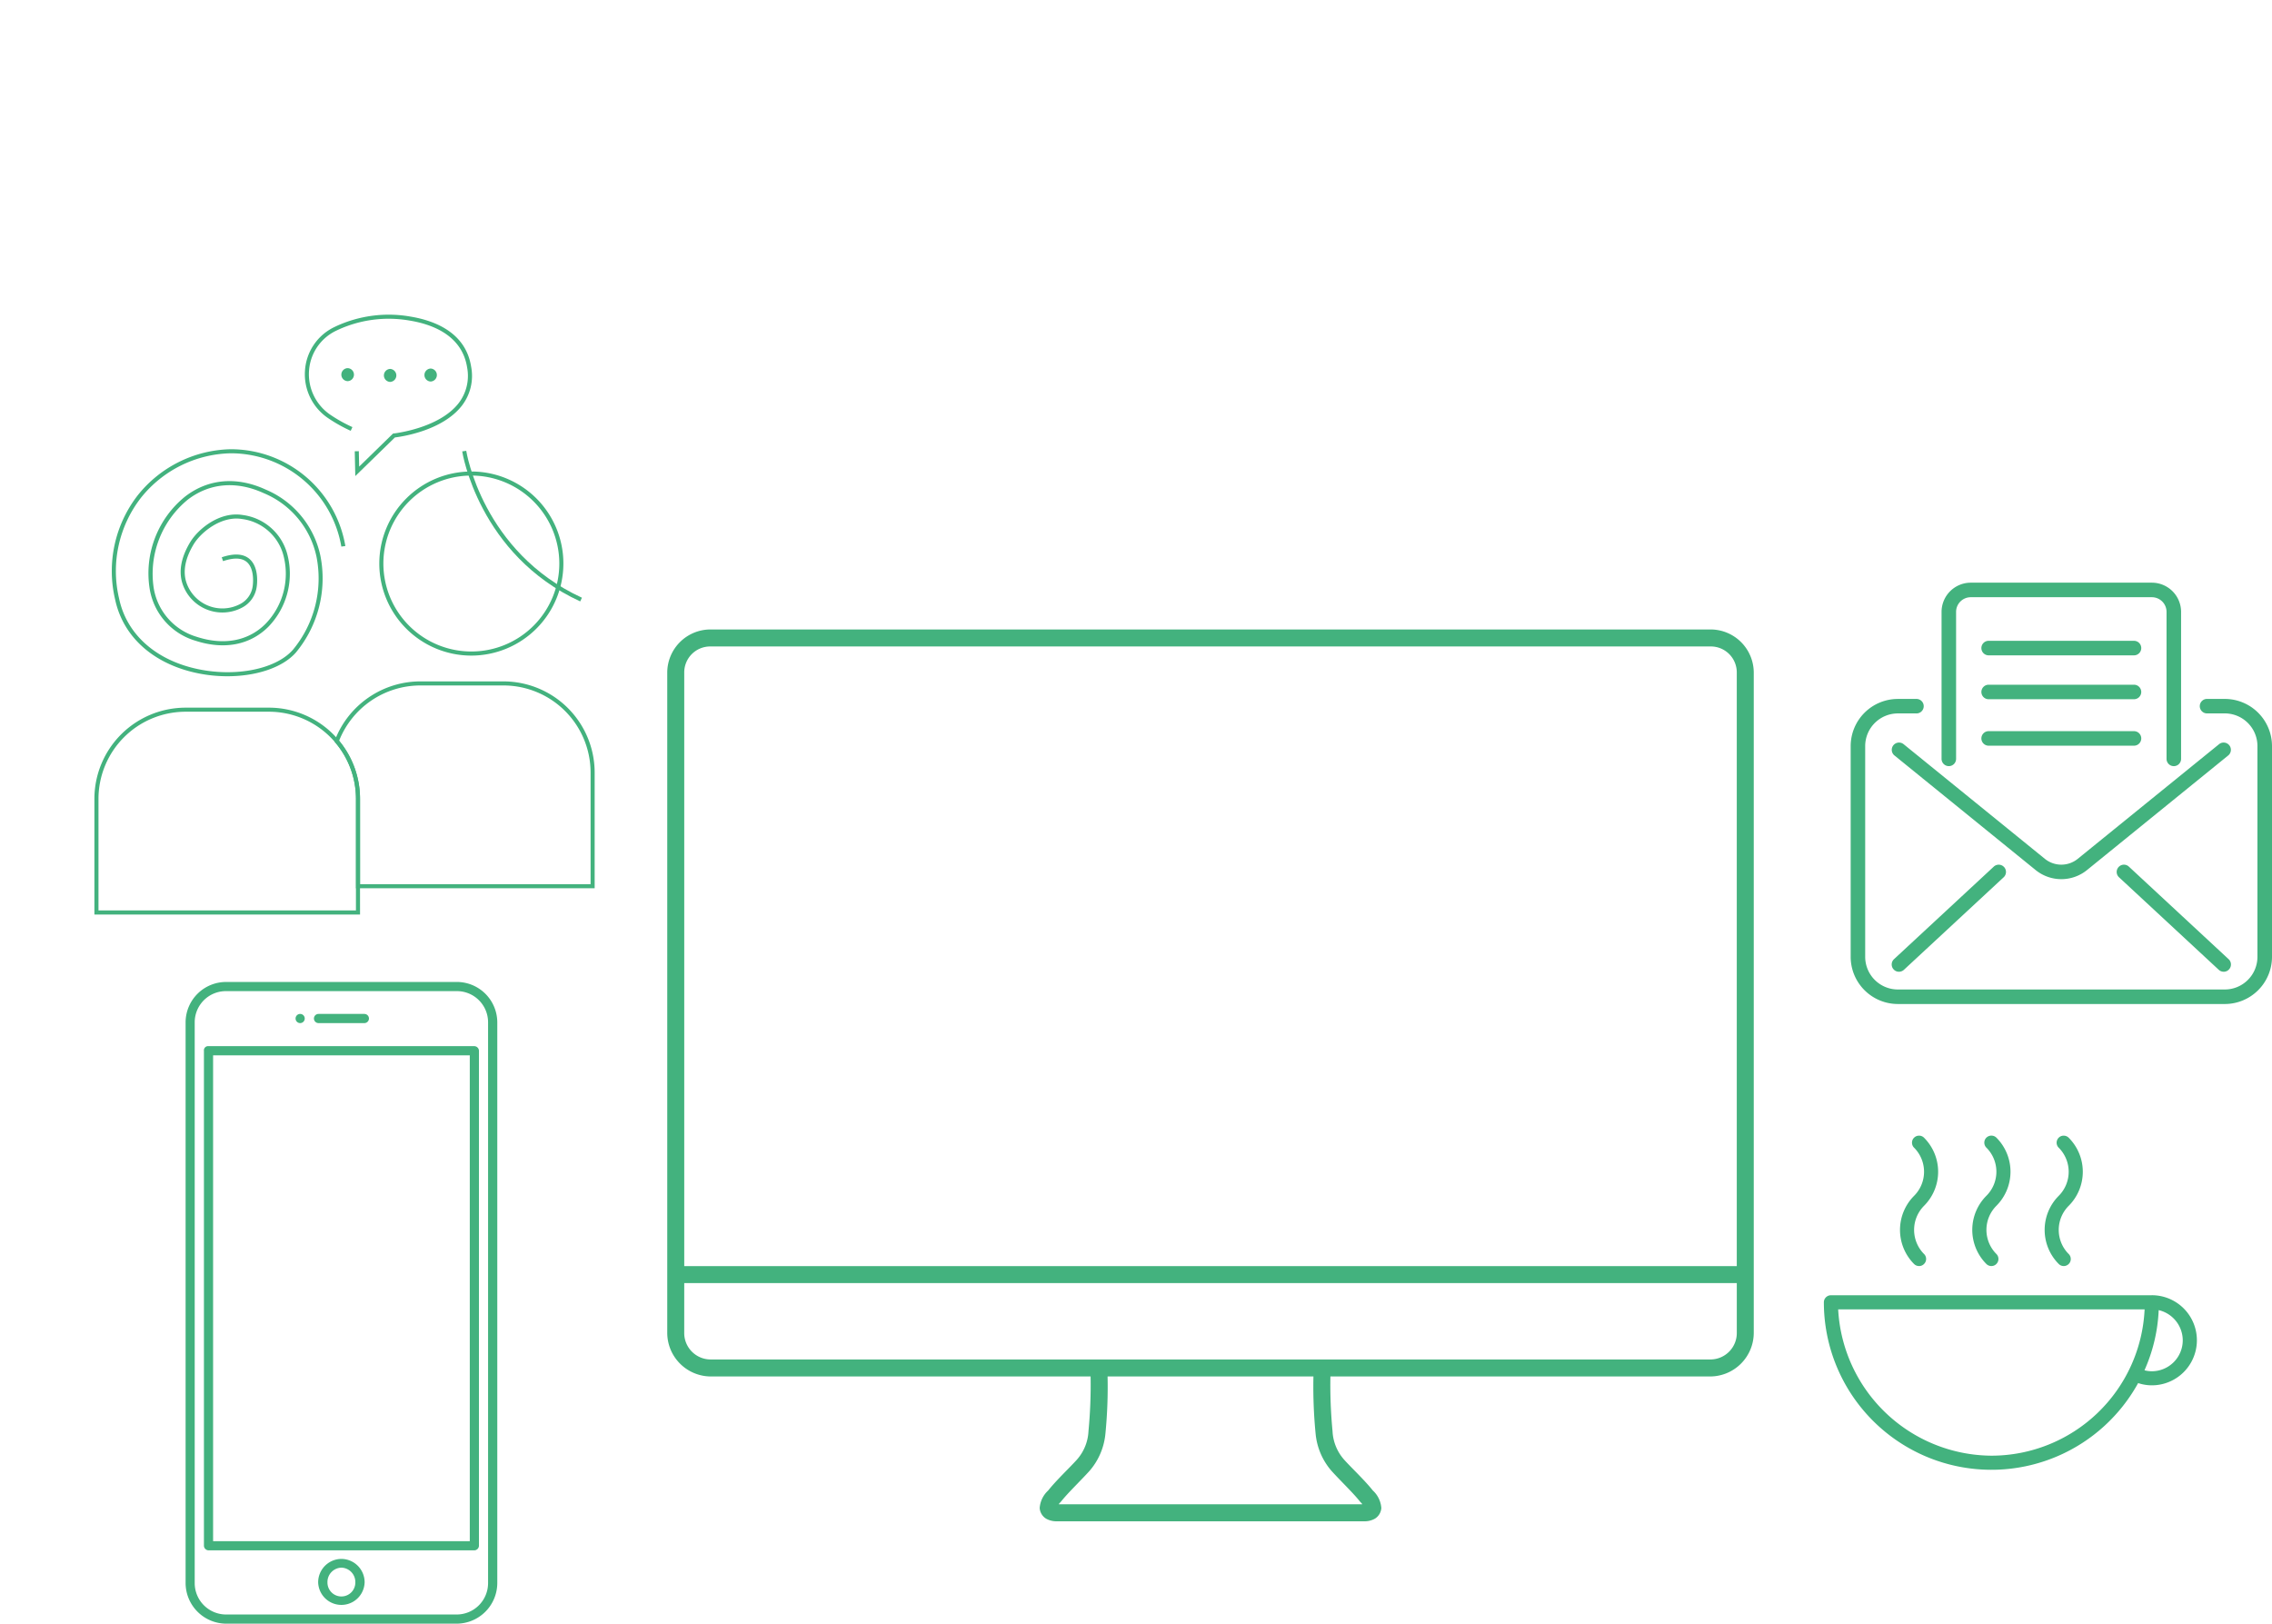
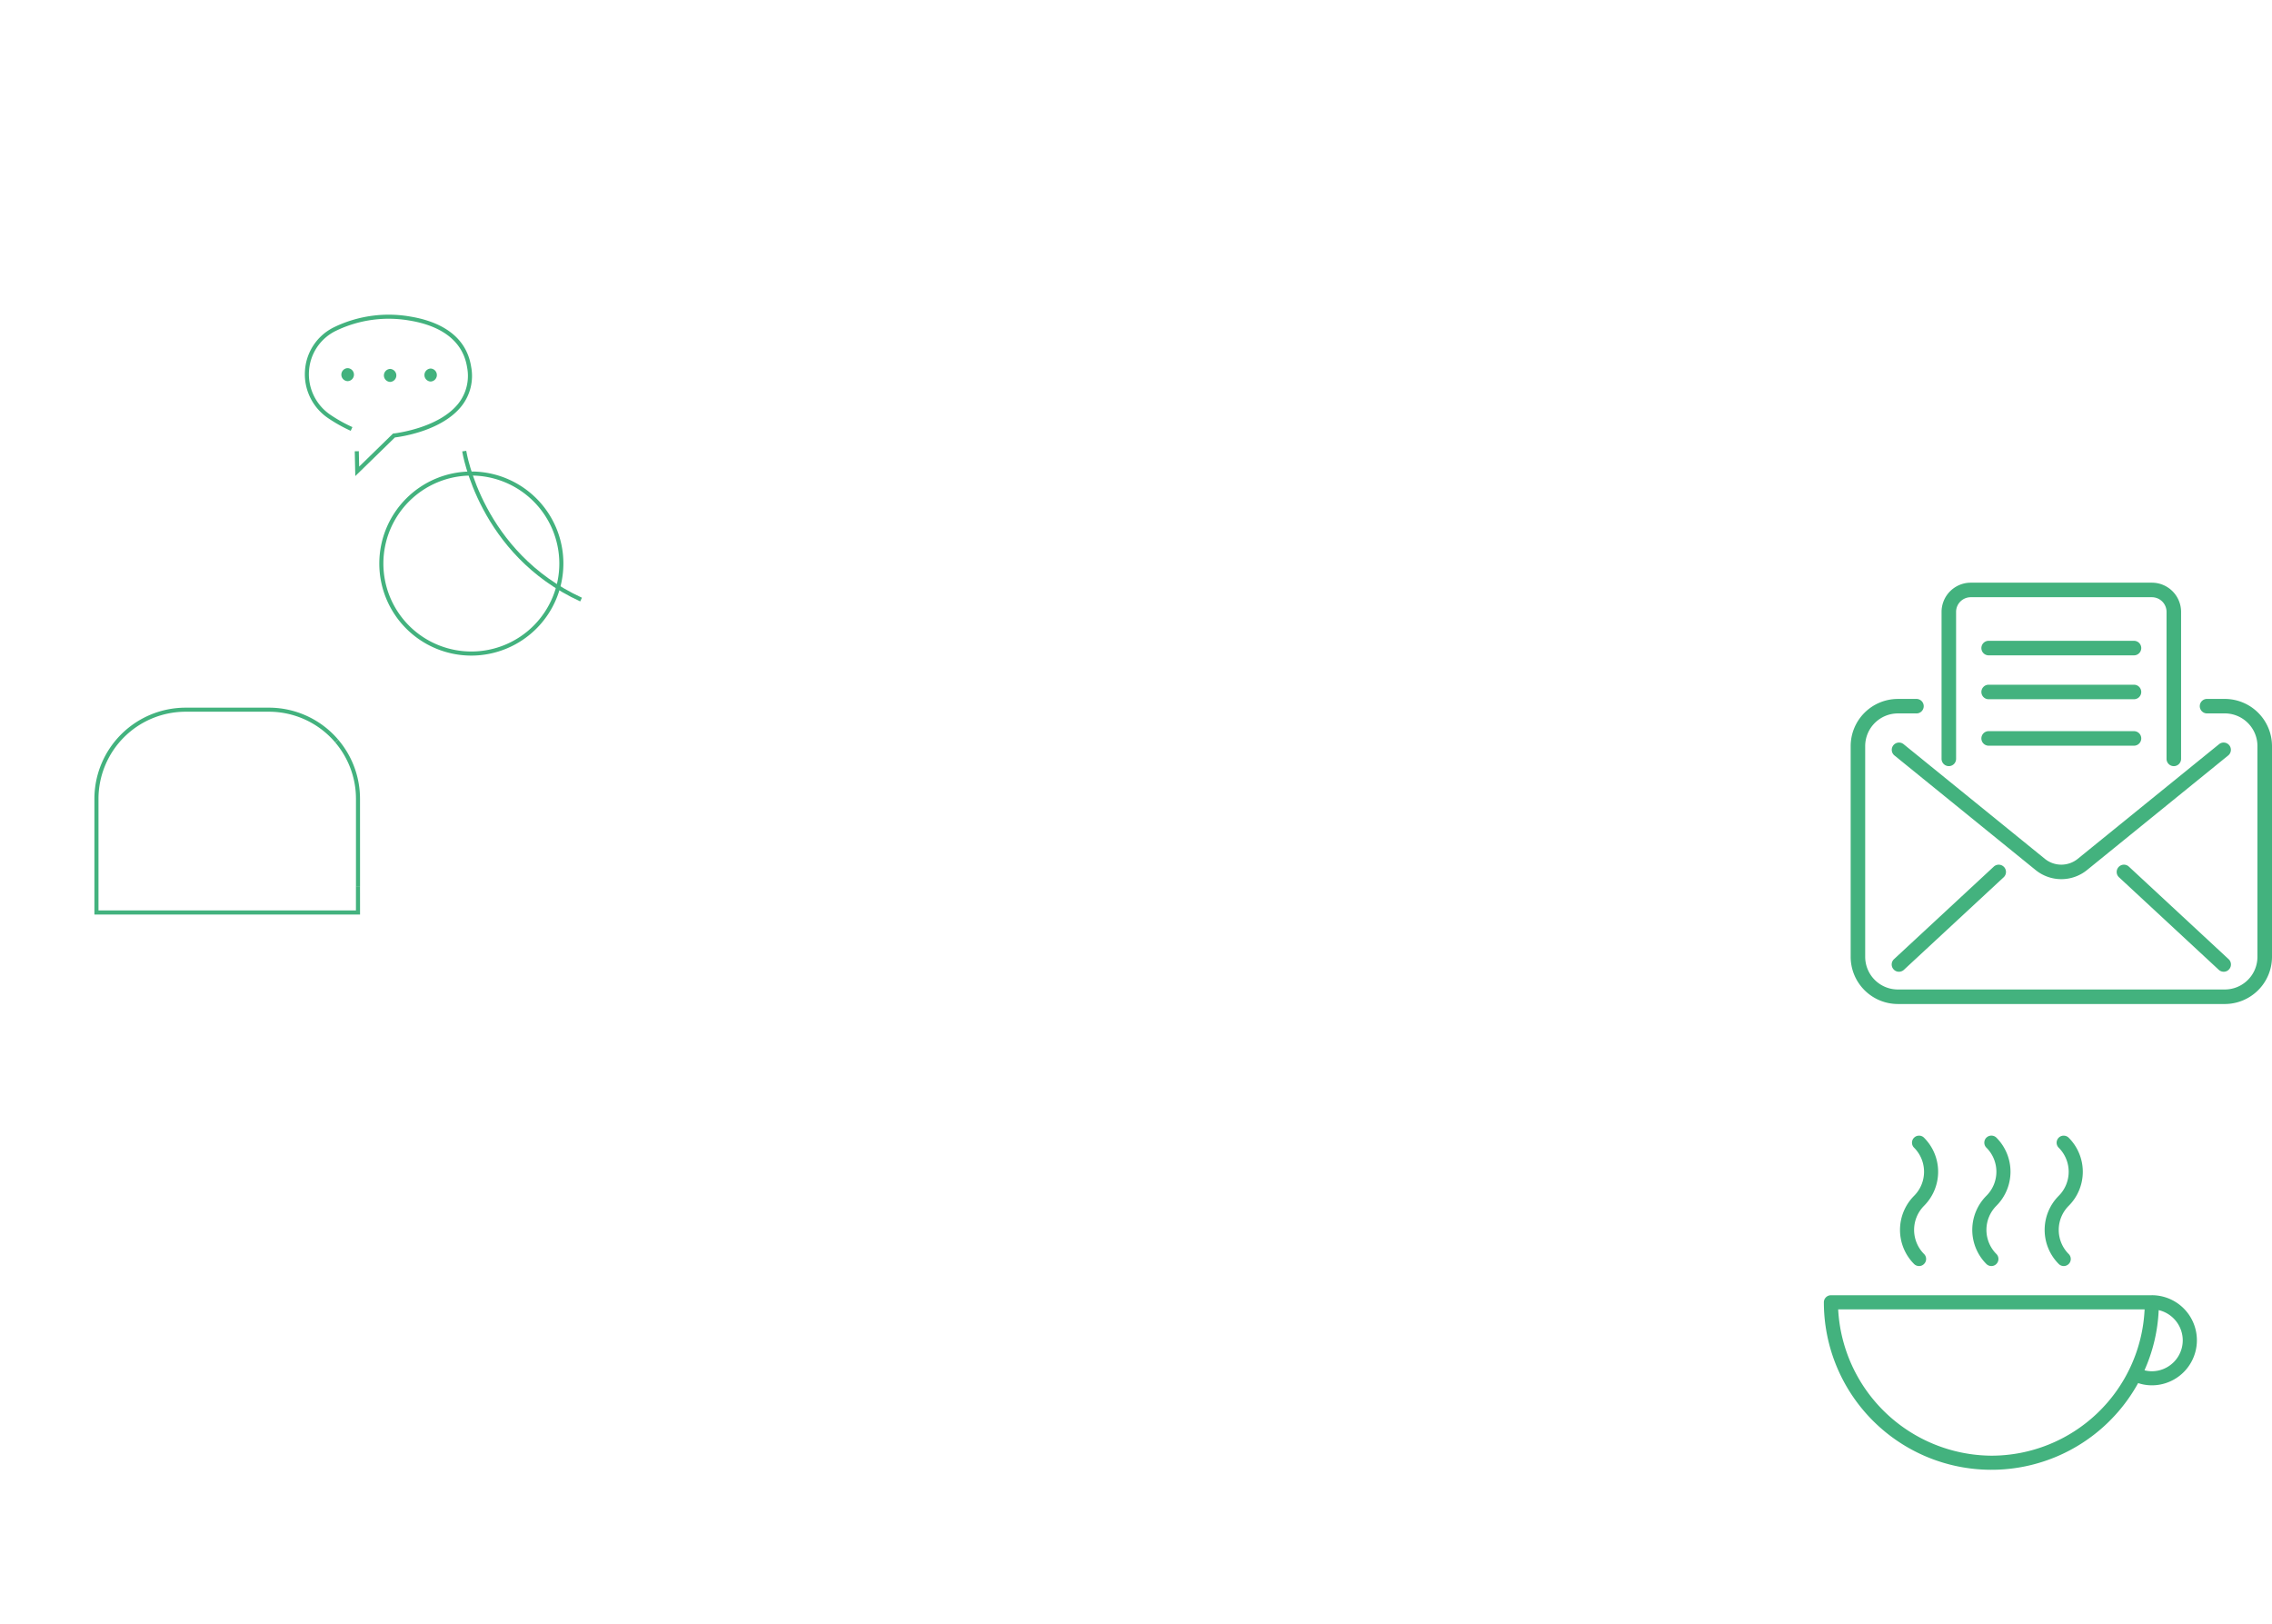
<svg xmlns="http://www.w3.org/2000/svg" width="360.933" height="257.943" viewBox="0 0 360.933 257.943">
  <defs>
    <style>.a{fill:#43b27e;}.b{fill:none;}</style>
  </defs>
  <g transform="translate(-678 -2095.5)">
    <g transform="translate(784 2189.499)">
      <g transform="translate(0 6)">
-         <path class="a" d="M6.827,6A6.872,6.872,0,0,0,0,12.911V117.67a6.945,6.945,0,0,0,6.827,7H67.255a77.391,77.391,0,0,1-.337,8.681,7.336,7.336,0,0,1-1.854,4.551c-1.167,1.3-3.211,3.206-4.551,4.888a4.188,4.188,0,0,0-1.348,2.781,2.154,2.154,0,0,0,1.011,1.686,3.32,3.32,0,0,0,1.77.421h48.713a3.312,3.312,0,0,0,1.77-.421,2.154,2.154,0,0,0,1.011-1.686,4.188,4.188,0,0,0-1.348-2.781c-1.34-1.682-3.384-3.586-4.551-4.888a7.336,7.336,0,0,1-1.854-4.551,77.415,77.415,0,0,1-.337-8.681h60.428a6.945,6.945,0,0,0,6.827-7V12.911A6.872,6.872,0,0,0,165.777,6Zm0,2.7H165.777a4.123,4.123,0,0,1,4.13,4.214v94.224H2.7V12.911A4.123,4.123,0,0,1,6.827,8.7ZM2.7,109.832h167.21v7.838a4.2,4.2,0,0,1-4.13,4.3H6.827a4.2,4.2,0,0,1-4.13-4.3Zm67.255,14.833h32.7a76.452,76.452,0,0,0,.337,9.018,10.516,10.516,0,0,0,2.528,5.984c1.338,1.493,3.371,3.428,4.467,4.8.285.357.313.291.421.506H62.2c.109-.216.136-.149.421-.506,1.1-1.375,3.129-3.311,4.467-4.8a10.516,10.516,0,0,0,2.528-5.984A76.439,76.439,0,0,0,69.952,124.665Z" transform="translate(0 -6)" />
-       </g>
+         </g>
    </g>
    <g transform="translate(687.484 2249.486)">
      <g transform="translate(20 2.013)">
-         <path class="a" d="M53.2,985.453a.728.728,0,1,1-.728.728A.727.727,0,0,1,53.2,985.453Zm-11.7-5.078A6.435,6.435,0,0,0,35,986.746V1075.9a6.474,6.474,0,0,0,6.508,6.417h36.5a6.474,6.474,0,0,0,6.508-6.417V986.746a6.435,6.435,0,0,0-6.508-6.372Zm0,1.456h36.5a4.951,4.951,0,0,1,5.052,4.915V1075.9a4.989,4.989,0,0,1-5.052,4.961h-36.5a4.989,4.989,0,0,1-5.052-4.961V986.746A4.951,4.951,0,0,1,41.508,981.831Zm14.609,3.622H63.4a.728.728,0,1,1,0,1.456H56.117a.728.728,0,1,1,0-1.456Zm3.641,86.578a3.717,3.717,0,0,0-3.691,3.7,3.692,3.692,0,0,0,7.382,0A3.717,3.717,0,0,0,59.758,1072.031Zm0,1.389a2.28,2.28,0,0,1,2.215,2.315,2.215,2.215,0,1,1-4.429,0A2.28,2.28,0,0,1,59.758,1073.42ZM37.913,991.3v78.642a.757.757,0,0,0,.728.728H80.875a.757.757,0,0,0,.728-.728V991.3a.757.757,0,0,0-.728-.728H38.641A.66.66,0,0,0,37.913,991.3Zm1.456.728H80.147v77.186H39.369Z" transform="translate(-35 -980.375)" />
-       </g>
+         </g>
    </g>
    <g transform="translate(938.82 2154.887)">
      <g transform="translate(33.18 33.18)">
        <path class="a" d="M92.613,51.646H89.724a1.152,1.152,0,0,0,0,2.3h2.889A5.192,5.192,0,0,1,97.8,59.136V92.62a5.19,5.19,0,0,1-5.189,5.186H40.673a5.192,5.192,0,0,1-5.186-5.186V59.136a5.194,5.194,0,0,1,5.186-5.186h2.892a1.152,1.152,0,1,0,0-2.3H40.673a7.5,7.5,0,0,0-7.493,7.489V92.62a7.5,7.5,0,0,0,7.493,7.493H92.613a7.5,7.5,0,0,0,7.5-7.493V59.136a7.5,7.5,0,0,0-7.5-7.489ZM55.1,59.077H78.188a1.155,1.155,0,1,0,0-2.31H55.1a1.155,1.155,0,1,0,0,2.31Zm0-7.381H78.188a1.153,1.153,0,1,0,0-2.307H55.1a1.153,1.153,0,1,0,0,2.307Zm0-6.972H78.188a1.155,1.155,0,1,0,0-2.31H55.1a1.155,1.155,0,1,0,0,2.31Zm-6.331,17.6a1.155,1.155,0,0,0,1.158-1.152V37.816a2.329,2.329,0,0,1,2.326-2.326H81.034a2.329,2.329,0,0,1,2.326,2.326V61.171a1.155,1.155,0,0,0,2.31,0V37.816a4.643,4.643,0,0,0-4.636-4.636H52.258a4.644,4.644,0,0,0-4.639,4.636V61.171A1.152,1.152,0,0,0,48.774,62.322ZM75.747,78.351a1.15,1.15,0,0,0,.062,1.629l15.846,14.7a1.166,1.166,0,0,0,.785.308,1.126,1.126,0,0,0,.844-.373,1.144,1.144,0,0,0-.065-1.626l-15.842-14.7A1.144,1.144,0,0,0,75.747,78.351Zm-19.834-.062L40.064,92.99a1.152,1.152,0,0,0-.059,1.626,1.131,1.131,0,0,0,.844.373,1.174,1.174,0,0,0,.789-.308l15.846-14.7a1.154,1.154,0,0,0-1.57-1.692Zm35.8-19.461L69.252,77.052a4.147,4.147,0,0,1-5.219,0L41.579,58.828a1.154,1.154,0,0,0-1.453,1.793L62.584,78.849a6.48,6.48,0,0,0,8.121,0L93.166,60.621a1.154,1.154,0,0,0-1.453-1.793Z" transform="translate(-33.18 -33.18)" />
      </g>
    </g>
    <g transform="translate(964.533 2271.789)">
      <g transform="translate(3.209 4.125)">
        <path class="a" d="M55.311,11.648H4.335a1.12,1.12,0,0,0-1.126,1.119A26.613,26.613,0,0,0,53.134,25.6a6.868,6.868,0,0,0,2.177.357,7.157,7.157,0,0,0,0-14.314Zm4.911,7.162a4.918,4.918,0,0,1-4.911,4.911,4.587,4.587,0,0,1-1.17-.155A26.163,26.163,0,0,0,56.4,14.011,4.949,4.949,0,0,1,60.222,18.81Zm-30.4,18.325A24.555,24.555,0,0,1,5.481,13.893H54.162A24.379,24.379,0,0,1,29.818,37.135Z" transform="translate(-3.209 13.707)" />
        <path class="a" d="M9.027,24.509a1.114,1.114,0,0,0,.8.33,1.07,1.07,0,0,0,.789-.33,1.111,1.111,0,0,0,0-1.584,5.431,5.431,0,0,1,0-7.654,7.653,7.653,0,0,0,0-10.819,1.1,1.1,0,0,0-.789-.327h0a1.11,1.11,0,0,0-.792.324,1.085,1.085,0,0,0-.33.785,1.1,1.1,0,0,0,.327.8,5.411,5.411,0,0,1,0,7.654A7.676,7.676,0,0,0,9.027,24.509Z" transform="translate(5.297 -4.125)" />
        <path class="a" d="M12.44,24.508a1.112,1.112,0,0,0,.792.33,1.094,1.094,0,0,0,.8-.33,1.135,1.135,0,0,0,.327-.789,1.117,1.117,0,0,0-.33-.8,5.422,5.422,0,0,1,.007-7.654,7.661,7.661,0,0,0,0-10.822,1.144,1.144,0,0,0-1.594,0,1.122,1.122,0,0,0,0,1.584,5.4,5.4,0,0,1,0,7.654A7.665,7.665,0,0,0,12.44,24.508Z" transform="translate(13.374 -4.124)" />
        <path class="a" d="M15.851,24.509a1.119,1.119,0,0,0,1.591,0,1.119,1.119,0,0,0-.007-1.581,5.419,5.419,0,0,1,0-7.654,7.653,7.653,0,0,0,0-10.819,1.121,1.121,0,0,0-.8-.327,1.091,1.091,0,0,0-.789.324,1.119,1.119,0,0,0,0,1.584,5.411,5.411,0,0,1,0,7.654A7.669,7.669,0,0,0,15.851,24.509Z" transform="translate(21.459 -4.125)" />
      </g>
    </g>
    <g transform="translate(19939 -7548.5)">
      <g transform="translate(-19920.465 8973.25)">
        <path class="a" d="M714.693,731.3a1.033,1.033,0,0,0,0-2.065,1.033,1.033,0,0,0,0,2.065Z" />
        <path class="a" d="M721.44,731.423a1.033,1.033,0,0,0,0-2.064,1.033,1.033,0,0,0,0,2.064Z" />
        <path class="a" d="M727.879,731.362a1.033,1.033,0,0,0,0-2.064,1.033,1.033,0,0,0,0,2.064Z" />
        <path class="a" d="M734.343,774.9a14.622,14.622,0,1,1,14.623-14.622A14.639,14.639,0,0,1,734.343,774.9Zm0-28.6a13.975,13.975,0,1,0,13.976,13.975A13.991,13.991,0,0,0,734.343,746.3Z" />
        <path class="a" d="M751.64,766.291c-16.132-7.412-18.723-23.666-18.747-23.83l.64-.095c.024.16,2.571,16.075,18.377,23.338Z" />
-         <path class="a" d="M753.933,811.859H716.015v-14.21a13.83,13.83,0,0,0-3.3-8.955l-.123-.145.067-.179A14.549,14.549,0,0,1,726.212,779h13.245a14.493,14.493,0,0,1,14.476,14.476Zm-37.271-.647h36.624V793.474a13.844,13.844,0,0,0-13.829-13.829H726.212a13.9,13.9,0,0,0-12.875,8.777,14.479,14.479,0,0,1,3.325,9.227Z" />
        <path class="a" d="M716.662,816.033h-42.2V797.649a14.494,14.494,0,0,1,14.477-14.477h13.245a14.462,14.462,0,0,1,11.027,5.1l-.493.42a13.814,13.814,0,0,0-10.534-4.875H688.941a13.846,13.846,0,0,0-13.83,13.83v17.738h40.9v-3.851h.647Z" />
        <path class="a" d="M716.662,811.536h-.647V797.649a13.83,13.83,0,0,0-3.3-8.955l.493-.42a14.483,14.483,0,0,1,3.449,9.375Z" />
-         <path class="a" d="M695.584,778.182a23.347,23.347,0,0,1-5.886-.753c-6.409-1.68-10.763-5.854-11.946-11.451a19.611,19.611,0,0,1,3.628-16.586,19.4,19.4,0,0,1,14.665-7.275,18.465,18.465,0,0,1,18.284,15.378l-.64.088a17.824,17.824,0,0,0-17.324-14.822l-.309,0a18.747,18.747,0,0,0-14.17,7.032,18.978,18.978,0,0,0-3.5,16.049c1.13,5.349,5.314,9.344,11.477,10.959,6.326,1.658,13.263.443,16.137-2.828a17.777,17.777,0,0,0,3.744-14.775,14.086,14.086,0,0,0-8.372-10.1c-4.332-1.988-8.617-1.626-12.066,1.022a15.211,15.211,0,0,0-5.446,13.889,9.715,9.715,0,0,0,6.83,7.9c4.313,1.411,8.2.689,10.938-2.033a11.424,11.424,0,0,0,2.787-11.165A7.842,7.842,0,0,0,697.9,753.2c-3.276-.537-6.53,2.1-7.693,4.056-1.308,2.194-1.7,4.194-1.16,5.943a6.03,6.03,0,0,0,8.544,3.522,3.733,3.733,0,0,0,2.015-2.842c.005-.027.419-2.7-.943-3.853-.79-.668-2.057-.711-3.763-.13l-.209-.612c1.939-.66,3.416-.576,4.391.249,1.641,1.389,1.183,4.326,1.162,4.45a4.4,4.4,0,0,1-2.351,3.309,6.675,6.675,0,0,1-9.464-3.9c-.594-1.931-.183-4.106,1.222-6.465,1.292-2.169,4.741-4.961,8.354-4.363a8.46,8.46,0,0,1,7.023,5.954,12.1,12.1,0,0,1-2.947,11.821c-2.923,2.9-7.042,3.68-11.6,2.189a10.337,10.337,0,0,1-7.266-8.409,15.672,15.672,0,0,1,5.689-14.51c3.648-2.8,8.168-3.191,12.73-1.1a14.713,14.713,0,0,1,8.735,10.558,18.455,18.455,0,0,1-3.891,15.336C704.359,776.821,700.162,778.182,695.584,778.182Z" />
        <path class="a" d="M715.907,746.382l-.085-3.939.647-.014.052,2.449,5.383-5.253.112-.012c.072-.007,7.208-.794,10.322-4.831a7.1,7.1,0,0,0,1.338-5.633c-.781-5.063-5.405-6.86-9.146-7.475a19.28,19.28,0,0,0-11.426,1.5l-.283.136a7.6,7.6,0,0,0-4.262,6.319,7.771,7.771,0,0,0,3.392,7.015,23.377,23.377,0,0,0,3.5,1.957l-.271.588a24.053,24.053,0,0,1-3.591-2.012,8.409,8.409,0,0,1-3.671-7.594,8.242,8.242,0,0,1,4.62-6.853l.294-.141a19.929,19.929,0,0,1,11.807-1.551c3.952.65,8.84,2.568,9.68,8.014a7.728,7.728,0,0,1-1.466,6.129c-3.1,4.02-9.674,4.947-10.653,5.065Z" />
      </g>
      <rect class="b" width="110" height="150" transform="translate(-19261 9644)" />
    </g>
  </g>
</svg>